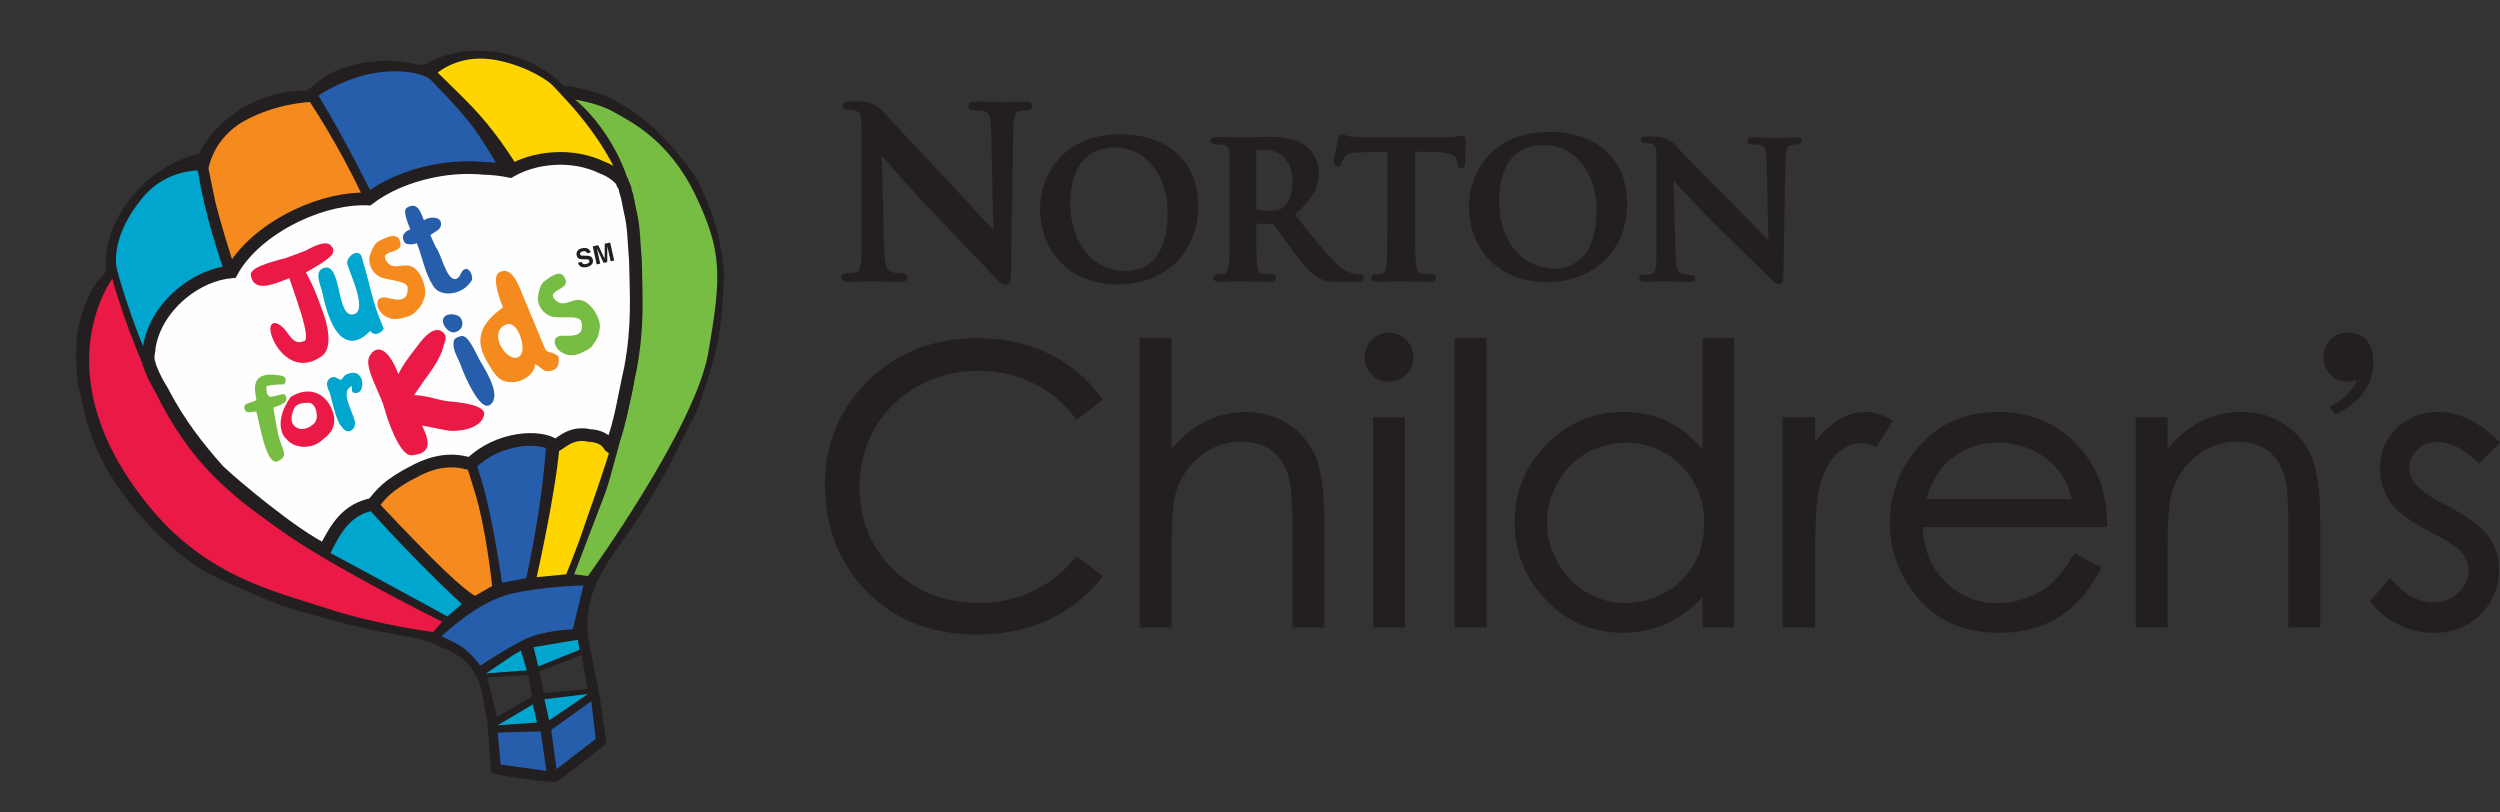
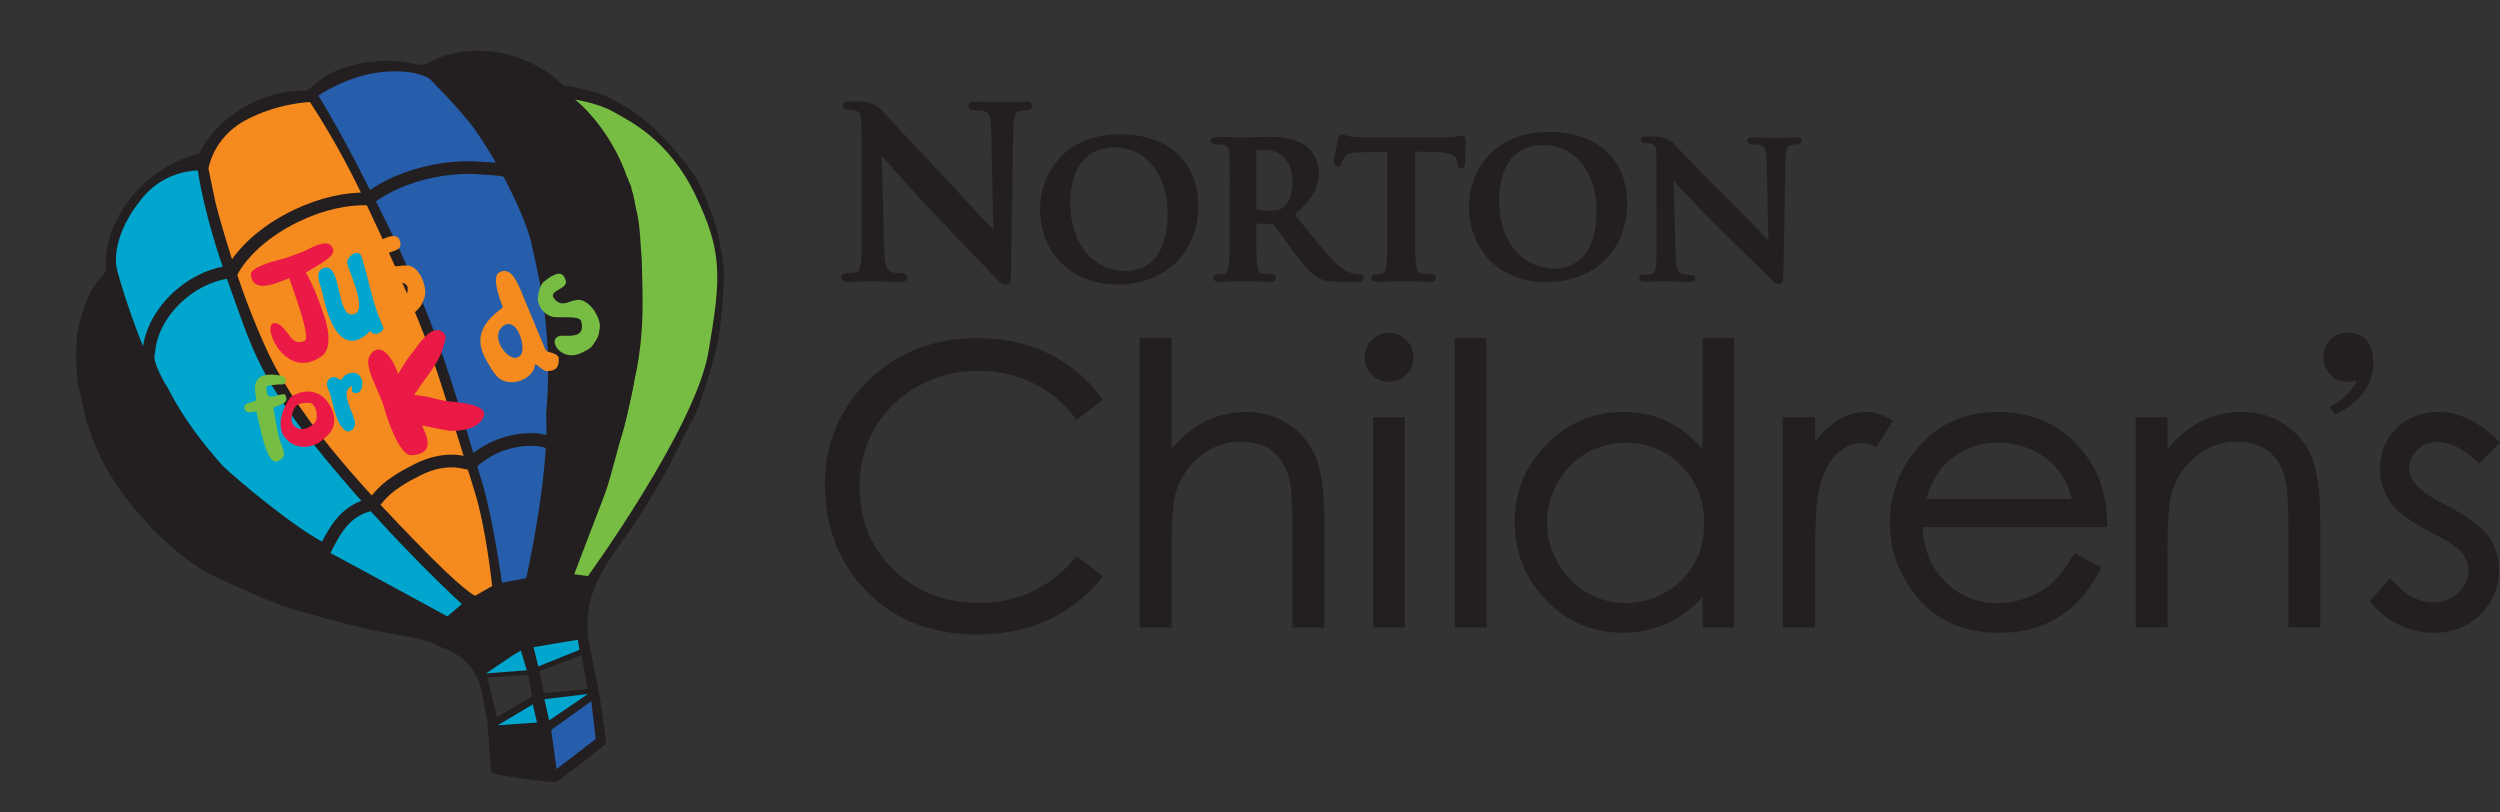
<svg xmlns="http://www.w3.org/2000/svg" width="197" height="64" viewBox="0 0 197 64" fill="none">
  <rect x="0" y="0" width="197" height="64" fill="#333333" stroke="none" />
  <g id="Logo / Childrens / Full Color">
    <path id="Logo" fill-rule="evenodd" clip-rule="evenodd" d="M66.87 8.009L67.194 8.003L67.221 8.002C67.572 7.998 67.969 7.994 68.272 8.043L68.593 8.138C68.593 8.138 68.586 8.151 68.584 8.153C68.842 8.194 69.222 8.393 69.508 8.711C69.53 8.738 71.984 11.419 74.644 14.19L77.243 17.016C77.243 17.016 77.977 17.81 78.271 18.131C78.236 16.532 78.105 10.274 78.105 10.274C78.088 9.186 77.934 8.929 77.622 8.79C77.388 8.694 76.98 8.694 76.759 8.694C76.384 8.694 76.305 8.505 76.305 8.347C76.305 8.001 76.712 8.001 76.931 8.001L78.436 8.033L79.048 8.051L79.362 8.038L80.763 8.001C80.949 8.001 81.338 8.001 81.338 8.347C81.338 8.474 81.272 8.694 80.847 8.694L80.373 8.74C80.026 8.846 79.869 9.067 79.85 10.127L79.657 21.693C79.657 21.895 79.657 22.442 79.26 22.442C78.998 22.442 78.76 22.212 78.543 21.987L75.734 19.06L73.385 16.595C71.913 15.062 70.425 13.351 69.671 12.484L69.671 12.484L69.616 12.421C69.616 12.421 69.543 12.336 69.484 12.271C69.525 13.877 69.666 19.539 69.666 19.539C69.701 21.063 69.967 21.334 70.159 21.407C70.442 21.512 70.762 21.523 71.011 21.523C71.323 21.523 71.485 21.636 71.485 21.853C71.485 22.219 71.048 22.219 70.905 22.219L69.222 22.183L68.739 22.167L68.45 22.178L66.853 22.219C66.683 22.219 66.295 22.219 66.295 21.853C66.295 21.733 66.352 21.523 66.747 21.523C66.915 21.523 67.24 21.514 67.485 21.442C67.803 21.336 67.884 20.924 67.899 19.345L67.89 18.501L67.884 10.337L67.882 10.136L67.864 9.518C67.833 8.936 67.717 8.77 67.267 8.671L66.737 8.623C66.558 8.623 66.423 8.497 66.423 8.333C66.423 8.117 66.576 8.009 66.87 8.009ZM129.936 10.76L129.661 10.765C129.41 10.765 129.28 10.852 129.28 11.024C129.28 11.156 129.394 11.258 129.547 11.258L129.997 11.295C130.38 11.373 130.479 11.508 130.504 11.973L130.52 12.47L130.523 12.627L130.528 19.233L130.535 19.911C130.523 21.175 130.454 21.506 130.182 21.586C129.974 21.647 129.698 21.654 129.556 21.654C129.219 21.654 129.172 21.822 129.172 21.918C129.172 22.21 129.501 22.21 129.646 22.21L131.001 22.179L131.249 22.169L131.659 22.183L133.09 22.21C133.212 22.21 133.582 22.21 133.582 21.918C133.582 21.745 133.445 21.654 133.18 21.654C132.968 21.654 132.695 21.645 132.455 21.559C132.291 21.504 132.067 21.284 132.038 20.064C132.038 20.064 131.917 15.531 131.881 14.246C131.932 14.299 131.993 14.366 131.993 14.366L132.075 14.455L132.075 14.455C132.727 15.16 133.969 16.503 135.198 17.708L137.195 19.681L139.581 22.026C139.765 22.206 139.967 22.389 140.192 22.389C140.53 22.389 140.53 21.952 140.53 21.79L140.693 12.529C140.71 11.681 140.844 11.503 141.137 11.418L141.54 11.381C141.902 11.381 141.959 11.206 141.959 11.102C141.959 10.823 141.627 10.823 141.469 10.823L140.278 10.856L140.009 10.866L139.491 10.852L138.212 10.823C138.026 10.823 137.679 10.823 137.679 11.102C137.679 11.231 137.745 11.381 138.067 11.381C138.255 11.381 138.6 11.381 138.799 11.457C139.064 11.569 139.194 11.774 139.21 12.646C139.21 12.646 139.323 17.657 139.351 18.938C139.101 18.68 138.476 18.045 138.476 18.045L136.268 15.784C134.005 13.562 131.921 11.349 131.901 11.326C131.659 11.071 131.337 10.915 131.117 10.88C131.118 10.879 131.119 10.878 131.12 10.876L131.124 10.869L130.852 10.791C130.59 10.754 130.251 10.757 129.95 10.76L129.936 10.76ZM185.426 30.503C184.734 31.552 183.598 32.03 183.598 32.03L183.95 32.655C183.95 32.655 187.147 31.545 187.015 28.365C186.95 26.794 186.049 26.153 184.853 26.225C183.849 26.285 183.092 27.044 183.092 28.163C183.092 29.293 183.963 30.084 184.942 30.084C185.014 30.084 185.154 30.082 185.271 30.063C185.271 30.063 185.497 30.021 185.611 29.984C185.765 29.933 185.687 30.107 185.426 30.503ZM109.447 30.084C108.925 30.084 108.47 29.894 108.094 29.517C107.719 29.14 107.529 28.684 107.529 28.164C107.529 27.63 107.719 27.169 108.095 26.795C108.471 26.417 108.926 26.224 109.447 26.224C109.978 26.224 110.437 26.417 110.814 26.795C111.19 27.169 111.38 27.63 111.38 28.164C111.38 28.684 111.19 29.14 110.814 29.517C110.438 29.894 109.979 30.084 109.447 30.084ZM108.198 49.45H110.711V32.874H108.198V49.45ZM67.833 46.111C70.076 48.692 73.178 50 77.053 50C79.09 50 80.958 49.611 82.609 48.845C84.265 48.075 85.666 46.973 86.77 45.57L86.905 45.397L84.844 43.836L84.712 43.99C82.702 46.323 80.171 47.507 77.187 47.507C74.472 47.507 72.193 46.629 70.414 44.898C68.638 43.166 67.736 40.975 67.736 38.387C67.736 36.673 68.139 35.109 68.934 33.739C69.729 32.368 70.866 31.261 72.31 30.45C73.76 29.637 75.356 29.224 77.053 29.224C78.609 29.224 80.056 29.539 81.355 30.161C82.649 30.778 83.776 31.703 84.705 32.909L84.836 33.08L86.898 31.501L86.774 31.332C85.706 29.854 84.319 28.689 82.651 27.873C80.983 27.055 79.09 26.641 77.023 26.641C73.599 26.641 70.709 27.762 68.434 29.975C66.155 32.188 65 34.954 65 38.195C65 41.271 65.953 43.934 67.833 46.111ZM101.842 41.535V49.451H104.356V40.924C104.356 38.701 104.124 37.036 103.668 35.98C103.208 34.911 102.483 34.047 101.513 33.414C100.547 32.781 99.424 32.46 98.176 32.46C96.965 32.46 95.825 32.745 94.785 33.31C93.905 33.788 93.079 34.48 92.325 35.369V26.641H89.811V49.451H92.325V43.314C92.325 41.203 92.422 39.744 92.615 38.975C92.919 37.798 93.558 36.798 94.515 36.001C95.466 35.207 96.557 34.804 97.759 34.804C98.804 34.804 99.659 35.06 100.295 35.566C100.933 36.072 101.379 36.843 101.624 37.859C101.769 38.465 101.842 39.703 101.842 41.535ZM117.138 49.451H114.625V26.642H117.138V49.451ZM128.105 34.892C126.99 34.892 125.947 35.169 125.004 35.715C124.061 36.263 123.301 37.041 122.745 38.029C122.186 39.021 121.903 40.084 121.903 41.185C121.903 42.281 122.189 43.342 122.752 44.339C123.314 45.339 124.08 46.127 125.027 46.684C125.973 47.239 127.003 47.521 128.089 47.521C129.186 47.521 130.24 47.241 131.221 46.69C132.201 46.14 132.965 45.385 133.494 44.446C134.023 43.502 134.291 42.425 134.291 41.244C134.291 39.444 133.689 37.919 132.502 36.71C131.316 35.504 129.836 34.892 128.105 34.892ZM127.874 49.867C125.535 49.867 123.509 49.009 121.853 47.315C120.199 45.625 119.361 43.54 119.361 41.118C119.361 38.745 120.207 36.686 121.877 35C123.547 33.314 125.585 32.46 127.933 32.46C129.293 32.46 130.541 32.752 131.64 33.329C132.573 33.819 133.417 34.522 134.158 35.423V26.641H136.64V49.451H134.158V47.037C133.365 47.901 132.482 48.575 131.531 49.043C130.418 49.59 129.187 49.867 127.874 49.867ZM140.473 32.874V49.451H143.031V43.774C143.031 41.006 143.159 39.149 143.408 38.254C143.733 37.103 144.207 36.247 144.816 35.706C145.418 35.176 146.045 34.908 146.681 34.908C146.949 34.908 147.29 34.996 147.696 35.172L147.866 35.246L149.17 33.146L148.973 33.036C148.288 32.653 147.633 32.46 147.023 32.46C146.221 32.46 145.441 32.703 144.704 33.185C144.124 33.562 143.563 34.099 143.031 34.785V32.874H140.473ZM163.264 39.316C162.997 38.367 162.627 37.591 162.161 37.008C161.655 36.375 160.972 35.857 160.131 35.465C159.291 35.076 158.396 34.878 157.469 34.878C155.944 34.878 154.615 35.373 153.518 36.351C152.771 37.016 152.185 38.013 151.773 39.316H163.264ZM157.559 49.867C154.867 49.867 152.727 48.971 151.204 47.202C149.687 45.443 148.919 43.426 148.919 41.206C148.919 39.12 149.57 37.233 150.855 35.599C152.487 33.517 154.702 32.46 157.439 32.46C160.254 32.46 162.536 33.541 164.217 35.672C165.413 37.177 166.031 39.08 166.05 41.324L166.052 41.54H151.499C151.578 43.255 152.161 44.683 153.232 45.788C154.344 46.938 155.74 47.521 157.379 47.521C158.175 47.521 158.959 47.381 159.71 47.105C160.46 46.831 161.107 46.462 161.63 46.008C162.156 45.552 162.737 44.799 163.359 43.768L163.464 43.593L165.587 44.706L165.491 44.896C164.908 46.039 164.22 46.981 163.451 47.688C162.676 48.397 161.798 48.942 160.836 49.31C159.872 49.68 158.77 49.867 157.559 49.867ZM180.321 41.535V49.451H182.834V40.924C182.834 38.711 182.603 37.048 182.148 35.989C181.687 34.914 180.963 34.048 179.993 33.414C179.026 32.781 177.902 32.46 176.655 32.46C175.434 32.46 174.289 32.746 173.25 33.31C172.371 33.787 171.552 34.477 170.804 35.365V32.874H168.29V49.451H170.804V43.314C170.804 41.212 170.902 39.752 171.095 38.975C171.399 37.798 172.038 36.798 172.994 36.001C173.945 35.207 175.038 34.804 176.24 34.804C177.287 34.804 178.141 35.06 178.783 35.567C179.424 36.071 179.866 36.841 180.095 37.861C180.246 38.466 180.321 39.704 180.321 41.535ZM191.81 49.868C190.851 49.868 189.919 49.655 189.042 49.237C188.167 48.82 187.433 48.234 186.858 47.498L186.749 47.357L188.335 45.557L188.499 45.739C189.513 46.882 190.597 47.462 191.721 47.462C192.508 47.462 193.156 47.218 193.706 46.717C194.25 46.22 194.516 45.656 194.516 44.991C194.516 44.453 194.336 43.966 193.984 43.541C193.621 43.114 192.761 42.552 191.429 41.874C189.945 41.11 188.916 40.338 188.371 39.583C187.82 38.816 187.543 37.93 187.543 36.949C187.543 35.665 187.987 34.585 188.866 33.737C189.742 32.889 190.863 32.46 192.197 32.46C193.738 32.46 195.301 33.214 196.845 34.701L197 34.851L195.361 36.541L195.205 36.39C194.139 35.357 193.091 34.833 192.091 34.833C191.465 34.833 190.945 35.033 190.5 35.444C190.061 35.851 189.846 36.308 189.846 36.843C189.846 37.32 190.025 37.765 190.392 38.205C190.771 38.667 191.59 39.222 192.829 39.857C194.425 40.683 195.483 41.461 196.063 42.236C196.635 43.025 196.925 43.922 196.925 44.903C196.925 46.281 196.432 47.467 195.46 48.425C194.489 49.383 193.259 49.868 191.81 49.868ZM88.73 21.351C86.146 21.351 84.341 19.169 84.341 16.044C84.341 12.196 86.523 11.619 87.825 11.619C90.287 11.619 92.006 13.741 92.006 16.779C92.006 20.908 89.715 21.351 88.73 21.351ZM88.255 10.58C83.925 10.58 81.954 13.65 81.954 16.498C81.954 19.35 83.879 22.419 88.105 22.419C91.826 22.419 94.423 19.877 94.423 16.237C94.423 12.746 92.061 10.58 88.255 10.58ZM100.081 16.61C100.644 16.61 100.804 16.56 101.036 16.393C101.338 16.177 101.842 15.618 101.842 14.329C101.842 12.339 100.522 11.809 99.742 11.809C99.499 11.809 99.157 11.815 98.999 11.862C98.999 11.862 98.996 11.863 98.993 11.865C98.993 11.877 98.99 11.908 98.99 11.908V16.364C98.99 16.364 98.998 16.465 98.999 16.47C99.001 16.47 99.01 16.474 99.011 16.475C99.27 16.56 99.679 16.61 100.081 16.61ZM106.718 21.573L107.105 21.614C107.361 21.614 107.453 21.77 107.453 21.898C107.453 22.111 107.301 22.21 107.002 22.21H105.591C104.751 22.21 104.346 22.14 103.922 21.913C103.275 21.572 102.711 20.905 101.831 19.708L101.066 18.646L100.369 17.694C100.344 17.664 100.316 17.651 100.227 17.651C100.227 17.651 99.233 17.627 98.99 17.622V17.778C98.99 19.126 98.99 20.293 99.061 20.9C99.111 21.373 99.209 21.52 99.497 21.556L100.201 21.614C100.456 21.614 100.547 21.77 100.547 21.898C100.547 22.017 100.487 22.21 100.081 22.21L98.375 22.181L97.899 22.169L97.301 22.184L96.087 22.21C95.681 22.21 95.621 22.017 95.621 21.898C95.621 21.795 95.674 21.614 96.028 21.614C96.028 21.614 96.525 21.559 96.528 21.559C96.686 21.526 96.76 21.361 96.825 20.897C96.897 20.293 96.897 19.131 96.897 17.792V15.21C96.897 12.975 96.897 12.573 96.87 12.107C96.84 11.636 96.742 11.503 96.358 11.422C96.267 11.399 96.04 11.383 95.82 11.383C95.472 11.383 95.4 11.221 95.4 11.083C95.4 10.785 95.758 10.785 95.894 10.785L97.337 10.816L97.929 10.828L99.016 10.806L100.023 10.785C100.937 10.785 101.989 10.865 102.848 11.445C103.371 11.795 103.932 12.619 103.932 13.593C103.932 14.81 103.35 15.806 102.034 16.899C102.159 17.057 102.436 17.402 102.436 17.402L102.45 17.42L102.45 17.42C103.536 18.773 104.393 19.841 105.147 20.623C105.91 21.407 106.474 21.523 106.708 21.571L106.718 21.573ZM105.437 10.991C105.412 11.086 105.12 12.452 105.12 12.712C105.12 12.981 105.221 13.117 105.423 13.117C105.589 13.117 105.698 13.015 105.748 12.813C105.768 12.74 105.822 12.585 105.978 12.351C106.146 12.104 106.429 12.027 107.283 12C107.283 12 108.815 11.96 109.323 11.948V17.792C109.323 19.131 109.323 20.293 109.249 20.9C109.202 21.336 109.117 21.526 108.954 21.559C108.95 21.559 108.45 21.614 108.45 21.614C108.096 21.614 108.046 21.795 108.046 21.898C108.046 22.017 108.105 22.21 108.509 22.21L109.69 22.186L110.381 22.169L111.082 22.184L112.714 22.21C113.131 22.21 113.164 21.972 113.164 21.898C113.164 21.831 113.136 21.614 112.758 21.614L112.025 21.556C111.741 21.52 111.637 21.37 111.591 20.913C111.513 20.293 111.513 19.131 111.513 17.792V11.948C111.801 11.953 113.211 11.987 113.211 11.987C114.193 12.008 114.767 12.252 114.802 12.653L114.817 12.816C114.826 12.969 114.846 13.262 115.149 13.262C115.41 13.262 115.439 12.981 115.449 12.881L115.45 12.876C115.451 12.861 115.495 11.157 115.495 11.157C115.495 10.981 115.495 10.685 115.206 10.685L114.938 10.729L114.772 10.76L114.76 10.762C114.553 10.788 114.234 10.828 113.782 10.828H107.902C107.428 10.828 106.865 10.802 106.434 10.758C106.231 10.742 106.108 10.689 106.009 10.646L106.008 10.646L105.778 10.58C105.532 10.58 105.469 10.846 105.437 10.991ZM118.134 15.858C118.134 18.982 119.941 21.164 122.523 21.164C123.509 21.164 125.804 20.718 125.804 16.592C125.804 13.551 124.084 11.43 121.62 11.43C120.318 11.43 118.134 12.005 118.134 15.858ZM115.75 16.311C115.75 13.461 117.719 10.394 122.051 10.394C125.854 10.394 128.218 12.56 128.218 16.047C128.218 19.687 125.622 22.228 121.903 22.228C117.673 22.228 115.75 19.161 115.75 16.311Z" fill="#231F20" />
    <g id="Mark / Balloon">
      <g id="Mark">
        <path id="Fill 21" fill-rule="evenodd" clip-rule="evenodd" d="M46.298 54.291L42.854 54.618L42.52 52.89L45.818 51.633L46.298 54.291ZM39.164 56.505L38.409 53.39L41.621 53.186L41.913 54.874L39.164 56.505ZM56.999 21.015C56.894 20.096 56.658 17.428 54.945 14.21C55.053 14.347 55.003 14.248 54.593 13.623C54.148 13.018 53.98 12.802 53.968 12.803C52.253 10.614 50.506 8.868 47.651 7.537C47.028 7.247 44.811 6.702 44.403 6.766C43.319 5.633 41.784 4.732 39.973 4.288C37.584 3.701 35.255 4.042 33.578 5.041C33.568 5.043 33.558 5.047 33.547 5.05C33.102 5.191 32.777 5.048 32.326 4.964C31.828 4.87 31.323 4.813 30.817 4.795C30.479 4.784 30.133 4.794 29.785 4.816C29.763 4.818 29.741 4.819 29.719 4.82C29.559 4.832 29.4 4.848 29.239 4.866C29.121 4.879 29.003 4.892 28.887 4.909C28.85 4.914 28.814 4.922 28.778 4.928C28.535 4.966 28.297 5.013 28.063 5.069C27.253 5.256 26.467 5.536 25.768 5.918C25.61 6.004 25.474 6.117 25.342 6.236C24.967 6.488 24.627 6.767 24.325 7.07C24.259 7.101 24.192 7.124 24.123 7.143C22.739 7.111 21.239 7.431 19.8 8.142C17.886 9.087 16.454 10.538 15.69 12.109C14.13 12.458 12.522 13.32 11.154 14.661C9.13 16.647 8.146 19.179 8.339 21.326C8.308 21.403 8.273 21.478 8.224 21.545C8.024 21.823 7.759 22.055 7.563 22.342C7.12 22.988 6.796 23.712 6.547 24.453C6.329 25.1 6.167 25.768 6.063 26.442C6.022 26.705 5.978 28.083 6.011 28.447C6.076 29.155 6.02 29.882 6.211 30.574C6.453 31.447 6.57 32.362 6.837 33.24C7.338 34.889 8.062 36.508 9.016 37.946C10.875 40.747 13.323 43.286 16.15 45.044C16.821 45.461 21.463 47.483 22.341 47.773C24.004 48.324 26.566 48.969 28.26 49.406C30.35 49.945 32.177 50.047 33.893 50.596C34.388 50.754 34.499 50.927 34.995 51.109C35.91 51.447 36.735 52.028 37.282 52.844C37.591 53.304 37.868 53.934 37.956 54.49C38.018 54.884 38.301 56.204 38.371 56.638C38.486 57.345 38.608 60.786 38.768 60.888C39.223 61.177 43.547 61.654 43.72 61.638C44.024 61.608 44.59 61.038 44.845 60.857C45.218 60.594 45.588 60.326 45.951 60.049C46.312 59.774 46.668 59.491 47.013 59.196C47.184 59.05 47.606 58.749 47.772 58.596C47.746 58.217 47.379 55.409 47.141 54.317C47.076 54.02 46.808 52.638 46.761 52.384C46.672 51.892 46.562 51.4 46.464 50.91C46.34 50.288 46.276 49.67 46.292 49.033C46.383 45.619 48.585 43.468 50.36 40.723C51.03 39.686 51.897 38.214 52.489 37.142C52.903 36.395 53.27 35.617 53.658 34.856C54.019 34.151 54.375 33.444 54.74 32.741C55.276 31.711 56.453 27.662 56.598 26.771C56.751 25.828 56.864 24.877 56.929 23.924C56.991 23.011 57.119 22.072 56.999 21.015Z" fill="#231F20" />
-         <path id="Fill 22" fill-rule="evenodd" clip-rule="evenodd" d="M8.851 21.971C8.851 21.971 3.211 29.451 11.753 39.904C16.265 45.425 21.623 46.599 25.783 47.947C30.005 49.316 34.136 49.797 34.136 49.797L34.838 48.99C34.838 48.99 26.346 44.813 21.916 41.648C18.293 39.059 15.037 36.657 12.211 30.811C9.934 26.098 8.851 21.971 8.851 21.971Z" fill="#EB1946" />
        <path id="Fill 23" fill-rule="evenodd" clip-rule="evenodd" d="M15.588 13.436C15.588 13.436 13.053 13.37 11.239 15.57C8.865 18.452 9.114 20.591 9.173 21.011C9.231 21.432 10.297 25.159 11.902 28.79C13.507 32.422 16.046 35.721 18.417 37.862C20.788 40.004 23.91 42.459 25.863 43.486C27.816 44.514 35.253 48.574 35.253 48.574L36.392 47.597C36.392 47.597 31.362 43.054 25.816 36.366C20.271 29.678 19.88 27.456 17.993 22.283C16.04 16.93 15.588 13.436 15.588 13.436Z" fill="#00A6CE" />
        <path id="Fill 24" fill-rule="evenodd" clip-rule="evenodd" d="M16.429 13.277C16.429 13.277 16.773 10.891 19.282 9.511C21.79 8.131 24.419 8.039 24.419 8.039C24.419 8.039 26.543 11.19 28.442 15.187C30.402 19.312 32.883 24.722 33.921 27.749C35.007 30.917 36.072 34.436 37.409 38.752C38.314 41.672 38.782 46.177 38.782 46.177L37.44 46.948C37.44 46.948 36.555 46.63 32.651 42.574C29.611 39.417 23.907 33.634 21.169 27.881C18.737 22.769 17.085 16.426 16.96 15.867C16.836 15.308 16.429 13.277 16.429 13.277Z" fill="#F58A1E" />
        <path id="Fill 25" fill-rule="evenodd" clip-rule="evenodd" d="M33.856 6.212C33.856 6.212 32.758 5.399 30.061 5.68C27.363 5.961 25.087 7.532 25.087 7.532C25.087 7.532 26.419 9.643 28.369 13.423C30.322 17.205 31.997 20.516 33.8 25.069C35.603 29.624 37.257 35.659 38.016 38.106C38.822 40.709 39.556 45.925 39.556 45.925L41.468 45.557C41.468 45.557 43.303 37.395 43.032 32.626C43.529 27.157 42.781 23.073 41.944 19.508C41.615 17.561 39.559 13.258 37.468 10.28C36.373 8.718 33.856 6.212 33.856 6.212Z" fill="#265EAB" />
-         <path id="Fill 26" fill-rule="evenodd" clip-rule="evenodd" d="M34.49 5.725C34.49 5.725 36.107 4.311 38.716 4.675C40.973 4.99 43.086 6.179 43.648 6.839C44.21 7.498 48.942 11.906 49.803 17.39C50.626 24.484 49.78 28.95 49.187 31.425C48.122 35.866 46.229 40.82 45.906 41.843C45.583 42.865 44.618 45.258 44.618 45.258L42.292 45.478C42.292 45.478 43.811 38.713 44.085 35.192C44.359 31.67 44.529 25.804 43.437 20.771C42.345 15.738 41.821 14.638 40.071 12.026C38.321 9.414 36.832 8.043 36.305 7.502C35.851 7.037 34.49 5.725 34.49 5.725Z" fill="#FFD500" />
        <path id="Fill 27" fill-rule="evenodd" clip-rule="evenodd" d="M45.247 45.25L46.33 45.394C46.33 45.394 54.79 33.735 55.818 27.767C56.846 21.798 56.941 19.841 54.798 15.374C52.654 10.906 49.543 9.515 48.361 8.826C47.179 8.137 45.314 7.842 45.314 7.842C45.314 7.842 49.099 10.755 50.036 16.401C50.972 22.048 50.309 28.931 49.728 31.324C49.066 34.052 48.021 37.969 47.72 38.778C47.417 39.588 45.247 45.25 45.247 45.25Z" fill="#77BC43" />
-         <path id="Fill 28" fill-rule="evenodd" clip-rule="evenodd" d="M34.792 50.146C34.792 50.146 37.561 47.422 40.257 46.795C42.953 46.168 45.977 46.134 45.977 46.134L45.13 49.596C45.13 49.596 42.847 49.628 41.243 50.435C39.64 51.242 37.852 52.452 37.852 52.452C37.852 52.452 37.103 51.461 36.497 51.037C35.924 50.635 34.792 50.146 34.792 50.146Z" fill="#265EAB" />
        <path id="Fill 29" fill-rule="evenodd" clip-rule="evenodd" d="M38.303 53.064L40.429 51.627L41.046 51.268L41.511 52.821L38.303 53.064Z" fill="#00A6CE" />
        <path id="Fill 30" fill-rule="evenodd" clip-rule="evenodd" d="M42.414 52.514L42.047 50.996L45.536 50.41L45.664 51.206L42.414 52.514Z" fill="#00A6CE" />
        <path id="Fill 31" fill-rule="evenodd" clip-rule="evenodd" d="M43.272 56.766L42.9 55.096L46.336 54.684L43.272 56.766Z" fill="#00A6CE" />
        <path id="Fill 32" fill-rule="evenodd" clip-rule="evenodd" d="M42.315 56.935L41.982 55.506L39.221 57.151L42.315 56.935Z" fill="#00A6CE" />
-         <path id="Fill 33" fill-rule="evenodd" clip-rule="evenodd" d="M42.602 57.635L39.213 57.727L39.452 60.245L43.056 60.75L42.602 57.635Z" fill="#265EAB" />
        <path id="Fill 34" fill-rule="evenodd" clip-rule="evenodd" d="M43.436 57.516L43.857 60.603L46.942 58.231L46.594 55.255L43.436 57.516Z" fill="#265EAB" />
-         <path id="Fill 35" fill-rule="evenodd" clip-rule="evenodd" d="M49.64 16.58C49.581 16.372 49.464 15.513 49.327 15.191C49.215 14.817 49.304 14.81 49.066 14.484C48.977 14.335 49.107 14.4 49.021 14.292C48.603 13.771 48.053 13.435 47.433 13.197C46.353 12.672 45.012 12.403 43.577 12.501C42.299 12.588 41.134 12.952 40.189 13.5C39.479 13.353 38.789 13.279 38.124 13.267C36.899 13.143 35.526 13.206 34.104 13.494C32.06 13.908 30.29 14.707 29.028 15.682C27.376 15.609 25.359 16.04 23.361 16.996C20.947 18.151 19.118 19.808 18.259 21.418C16.946 21.53 15.522 22.113 14.283 23.154C12.754 24.438 11.862 26.119 11.732 27.655C11.693 27.929 11.625 28.088 11.723 28.615C11.738 28.633 11.747 28.654 11.761 28.673C11.833 29.023 12.237 29.909 12.56 30.442C12.895 30.996 12.834 30.895 12.918 31.072C14.141 33.368 15.529 35.188 17.217 37.079C18.355 38.179 23.225 42.264 25.594 43.347C26.468 41.611 27.315 40.132 29.368 39.736C30.041 38.968 30.392 38.27 32.893 37.017C35.444 35.739 36.975 36.656 37.113 36.523C39.275 34.422 42.59 34.268 43.709 35.098C43.932 35.264 44.807 33.937 46.437 34.315C47.994 34.402 48.043 35.397 48.14 35.179C48.91 33.452 49.227 30.925 49.676 29.054C50.3 25.653 50.133 23.481 50.072 20.541C49.938 18.94 49.964 17.893 49.64 16.58Z" fill="#FEFEFE" />
        <path id="Stroke 36" fill-rule="evenodd" clip-rule="evenodd" d="M49.64 16.58C49.581 16.372 49.464 15.513 49.327 15.191C49.215 14.817 49.304 14.81 49.066 14.484C48.977 14.335 49.107 14.4 49.021 14.292C48.603 13.771 48.053 13.435 47.433 13.197C46.353 12.672 45.012 12.403 43.577 12.501C42.299 12.588 41.134 12.952 40.189 13.5C39.479 13.353 38.789 13.279 38.124 13.267C36.899 13.143 35.526 13.206 34.104 13.494C32.06 13.908 30.29 14.707 29.028 15.682C27.376 15.609 25.359 16.04 23.361 16.996C20.947 18.151 19.118 19.808 18.259 21.418C16.946 21.53 15.522 22.113 14.283 23.154C12.754 24.438 11.862 26.119 11.732 27.655C11.693 27.929 11.625 28.088 11.723 28.615C11.738 28.633 11.747 28.654 11.761 28.673C11.833 29.023 12.237 29.909 12.56 30.442C12.895 30.996 12.834 30.895 12.918 31.072C14.141 33.368 15.529 35.188 17.217 37.079C18.355 38.179 23.225 42.264 25.594 43.347C26.468 41.611 27.315 40.132 29.368 39.736C30.041 38.968 30.392 38.27 32.893 37.017C35.444 35.739 36.975 36.656 37.113 36.523C39.275 34.422 42.59 34.268 43.709 35.098C43.932 35.264 44.807 33.937 46.437 34.315C47.994 34.402 48.043 35.397 48.14 35.179C48.91 33.452 49.227 30.925 49.676 29.054C50.3 25.653 50.133 23.481 50.072 20.541C49.938 18.94 49.964 17.893 49.64 16.58Z" stroke="#231F20" />
        <path id="Fill 37" fill-rule="evenodd" clip-rule="evenodd" d="M48.396 20.532L48.119 20.593L47.857 19.406L47.854 19.407L47.85 20.652L47.56 20.716L47.04 19.587H47.036L47.296 20.774L47.02 20.835L46.707 19.415L47.14 19.32L47.643 20.383L47.648 20.382L47.654 19.206L48.083 19.112L48.396 20.532ZM45.831 20.639C45.851 20.718 45.923 20.859 46.182 20.802C46.323 20.771 46.471 20.703 46.438 20.552C46.414 20.442 46.3 20.435 46.143 20.433L45.982 20.431C45.741 20.428 45.508 20.426 45.439 20.114C45.405 19.955 45.428 19.657 45.889 19.555C46.324 19.46 46.503 19.719 46.544 19.892L46.26 19.955C46.237 19.893 46.18 19.748 45.921 19.805C45.808 19.83 45.683 19.902 45.711 20.03C45.736 20.141 45.833 20.145 45.895 20.146L46.26 20.155C46.463 20.159 46.658 20.199 46.715 20.454C46.809 20.881 46.382 21.015 46.258 21.042C45.741 21.157 45.585 20.877 45.547 20.701L45.831 20.639Z" fill="#231F20" />
        <path id="Fill 38" fill-rule="evenodd" clip-rule="evenodd" d="M39.59 25.736C38.469 26.705 40.432 29.031 41.085 27.891C41.433 27.319 40.737 24.808 39.59 25.736ZM44.016 28.13C44.068 28.671 44.016 29.23 43.154 29.238C42.812 29.303 42.514 28.813 42.149 28.698C42.19 29.531 40.842 30.469 39.62 29.985C39.153 29.799 38.791 29.215 38.34 28.422C37.141 26.368 38.369 25.178 39.629 24.216C39.421 23.691 38.749 21.936 39.28 21.503C40.254 20.874 40.811 22.295 41.198 23.28C41.799 24.696 42.31 25.942 42.953 27.492C43.096 27.865 43.654 27.672 44.016 28.13ZM30.493 23.467C29.099 23.139 29.731 25.45 31.512 25.104C31.96 25.018 32.465 24.865 32.635 24.665C33.107 24.21 33.238 24.066 33.418 23.522C33.75 22.852 33.152 21.039 32.171 20.926C31.497 20.849 30.94 21.257 30.477 20.617C29.8 19.682 31.617 20.007 31.563 19.26C31.5 18.405 30.894 18.45 29.841 19.001C29.439 19.211 29.141 20.034 29.098 20.337C29.08 20.886 29.329 21.456 29.824 21.754C30.253 22.1 32.103 22.058 32.124 22.665C32.167 23.866 31.264 23.649 30.493 23.467Z" fill="#F58A1E" />
        <path id="Fill 39" fill-rule="evenodd" clip-rule="evenodd" d="M21.541 32.123C22.539 31.758 22.71 31.623 22.478 31.117C22.379 30.901 21.459 31.386 21.207 31.228C21.043 31.126 20.971 30.835 20.997 30.464C21.004 30.363 21.842 30.279 22.265 30.294C22.545 30.305 22.683 29.703 22.18 29.607C19.344 29.069 20.228 31.165 20.197 31.526C19.892 31.745 19.124 31.723 19.261 32.201C19.394 32.664 19.849 32.427 20.196 32.421C20.466 33.345 20.963 36.753 21.888 36.339C22.757 35.964 22.273 35.473 22.022 34.603C21.83 33.98 21.599 32.394 21.541 32.123Z" fill="#77BC43" />
        <path id="Fill 40" fill-rule="evenodd" clip-rule="evenodd" d="M26.83 29.924C26.592 29.858 26.367 29.558 26.006 29.799C25.61 30.145 25.762 30.429 26.011 31.032C26.147 31.514 26.483 33.134 26.876 33.573C27.061 33.8 27.324 34.189 27.737 33.878C27.973 33.693 28.022 33.401 27.935 33.092C27.684 32.204 26.789 30.802 27.733 30.424C27.772 30.62 27.656 30.871 27.85 30.94C28.481 31.164 28.712 30.285 28.453 29.783C28.186 29.268 27.694 29.297 27.242 29.54C27.045 29.634 26.977 29.938 26.83 29.924ZM29.178 26.069C29.532 26.658 30.296 26.018 30.226 25.858C29.316 23.805 29.201 22.554 28.503 20.255C28.268 19.481 27.246 20.236 27.367 20.795C27.487 21.35 28.954 24.364 27.954 24.737C26.436 25.301 27.004 20.574 25.487 21.126C24.688 21.417 25.312 22.559 25.423 23.142C26.652 29.004 29.07 26.164 29.07 26.164L29.25 26.062L29.178 26.069Z" fill="#00A6CE" />
        <path id="Fill 41" fill-rule="evenodd" clip-rule="evenodd" d="M38.159 32.573C38.163 32.612 38.159 32.65 38.152 32.689C37.89 33.901 35.892 34.014 35.345 33.936L34.65 33.806C34.65 33.806 33.555 33.588 33.254 33.528C33.487 34.012 33.661 34.443 33.694 34.791C33.715 35.009 33.686 35.199 33.594 35.361C33.42 35.664 33.04 35.832 32.434 35.872C31.457 35.968 30.437 32.765 30.291 32.174C30.176 31.751 29.956 31.257 29.725 30.732C29.261 29.678 28.781 28.589 29.146 28.012C29.366 27.664 29.623 27.506 29.908 27.545C30.607 27.64 31.167 28.858 31.389 29.485C31.716 28.804 32.199 28.155 32.611 27.628C32.611 27.628 32.862 27.303 32.878 27.281C33.1 26.974 33.775 26.043 34.419 26.007C34.627 25.994 34.814 26.075 34.971 26.248C35.064 26.354 35.106 26.459 35.116 26.564C35.131 26.722 35.074 26.88 35.02 27.034L34.932 27.332C34.718 28.239 33.928 29.305 33.293 30.164C33.293 30.164 32.769 30.93 32.63 31.133C33.232 31.156 33.726 31.269 34.192 31.389C34.608 31.497 35.037 31.607 35.55 31.645C35.57 31.647 37.626 31.775 38.073 32.362C38.122 32.428 38.152 32.499 38.159 32.573ZM24.435 31.745C24.069 31.741 23.368 31.7 23.152 32.242C22.857 32.906 22.878 33.549 23.542 33.766C23.981 33.954 24.866 33.523 24.949 32.986C24.998 32.717 24.95 31.927 24.435 31.745ZM25.557 34.531C25.102 34.995 24.506 35.236 23.88 35.206C23.356 35.182 22.876 34.963 22.612 34.634C21.892 34.045 22.026 32.732 22.562 31.854L22.651 31.664L22.894 31.297L22.878 31.307L22.895 31.295C23.477 30.907 24.112 30.766 24.686 30.899C25.215 31.021 25.658 31.366 25.967 31.895C26.583 32.944 26.434 33.884 25.557 34.531ZM26.263 19.706C26.265 19.73 26.265 19.755 26.264 19.779C26.242 20.118 25.855 20.377 25.573 20.567C25.573 20.567 25.365 20.716 25.362 20.719L24.685 21.134C24.685 21.134 24.223 21.401 24.106 21.469C24.656 22.46 24.963 23.228 25.381 24.427C25.628 25.041 25.808 25.707 25.865 26.307C25.937 27.069 25.813 27.728 25.375 28.048C23.885 29.125 22.772 28.377 22.241 27.835C21.543 27.12 21.108 25.959 21.397 25.576C21.463 25.49 21.62 25.369 21.943 25.546C22.282 25.729 22.507 26.036 22.706 26.308C23.044 26.768 23.312 27.133 23.989 26.873C24.103 26.822 24.133 26.621 24.105 26.329C24.024 25.478 23.459 23.843 23.083 22.753C23.083 22.753 22.855 22.082 22.799 21.921C22.692 21.963 22.515 22.031 22.515 22.031C21.69 22.355 20.755 22.721 20.189 22.4C19.959 22.269 19.815 22.032 19.76 21.697C19.685 21.118 21.048 20.714 22.573 20.316L24.05 19.763C24.766 19.389 25.578 18.968 26.014 19.288C26.165 19.42 26.249 19.56 26.263 19.706Z" fill="#EB1946" />
        <path id="Fill 42" fill-rule="evenodd" clip-rule="evenodd" d="M35.874 26.178C35.286 26.346 34.537 25.267 35.099 24.895C35.445 24.646 36.07 24.796 36.264 25.001C36.604 25.465 36.44 26.014 35.874 26.178ZM33.919 18.545C34.105 18.3 34.727 18.173 34.75 17.711C34.826 17.017 33.797 17.044 33.408 17.358C33.209 16.987 33.01 15.792 32.063 16.364C31.696 16.586 32.147 17.592 32.332 18.08C31.836 18.261 31.587 18.586 31.869 19.085C32.008 19.321 32.564 19.268 32.856 19.173C33.329 20.435 33.506 21.585 34.163 22.575C34.737 23.46 36.493 23.269 37.176 22.083C37.278 21.914 37.118 21.219 36.74 21.184C36.369 21.22 36.318 21.683 36.125 21.864C35.373 22.532 34.87 20.426 34.468 19.66C34.23 19.34 34.03 18.741 33.919 18.545Z" fill="#265EAB" />
        <path id="Fill 43" fill-rule="evenodd" clip-rule="evenodd" d="M44.371 26.454C42.94 26.41 44.018 28.549 45.696 27.856C46.117 27.683 46.582 27.433 46.708 27.203C47.08 26.663 47.181 26.496 47.249 25.928C47.442 25.204 46.496 23.546 45.512 23.631C44.836 23.689 44.371 24.199 43.79 23.664C42.941 22.882 44.787 22.839 44.585 22.118C44.354 21.293 43.768 21.457 42.847 22.206C42.494 22.492 42.365 23.357 42.383 23.663C42.475 24.205 42.831 24.714 43.376 24.907C43.865 25.162 45.67 24.754 45.811 25.345C46.092 26.513 45.163 26.479 44.371 26.454Z" fill="#77BC43" />
        <path id="Fill 44" fill-rule="evenodd" clip-rule="evenodd" d="M36.311 26.486C35.991 26.577 35.79 26.671 35.757 26.902C35.616 27.595 36.144 28.246 36.376 28.963C36.634 29.678 37.824 32.41 38.589 31.917C39.535 31.307 38.415 29.435 37.995 28.71C37.681 28.226 37.38 27.492 37.12 27.098C36.939 26.833 36.658 26.395 36.311 26.486Z" fill="#265EAB" />
      </g>
    </g>
  </g>
</svg>